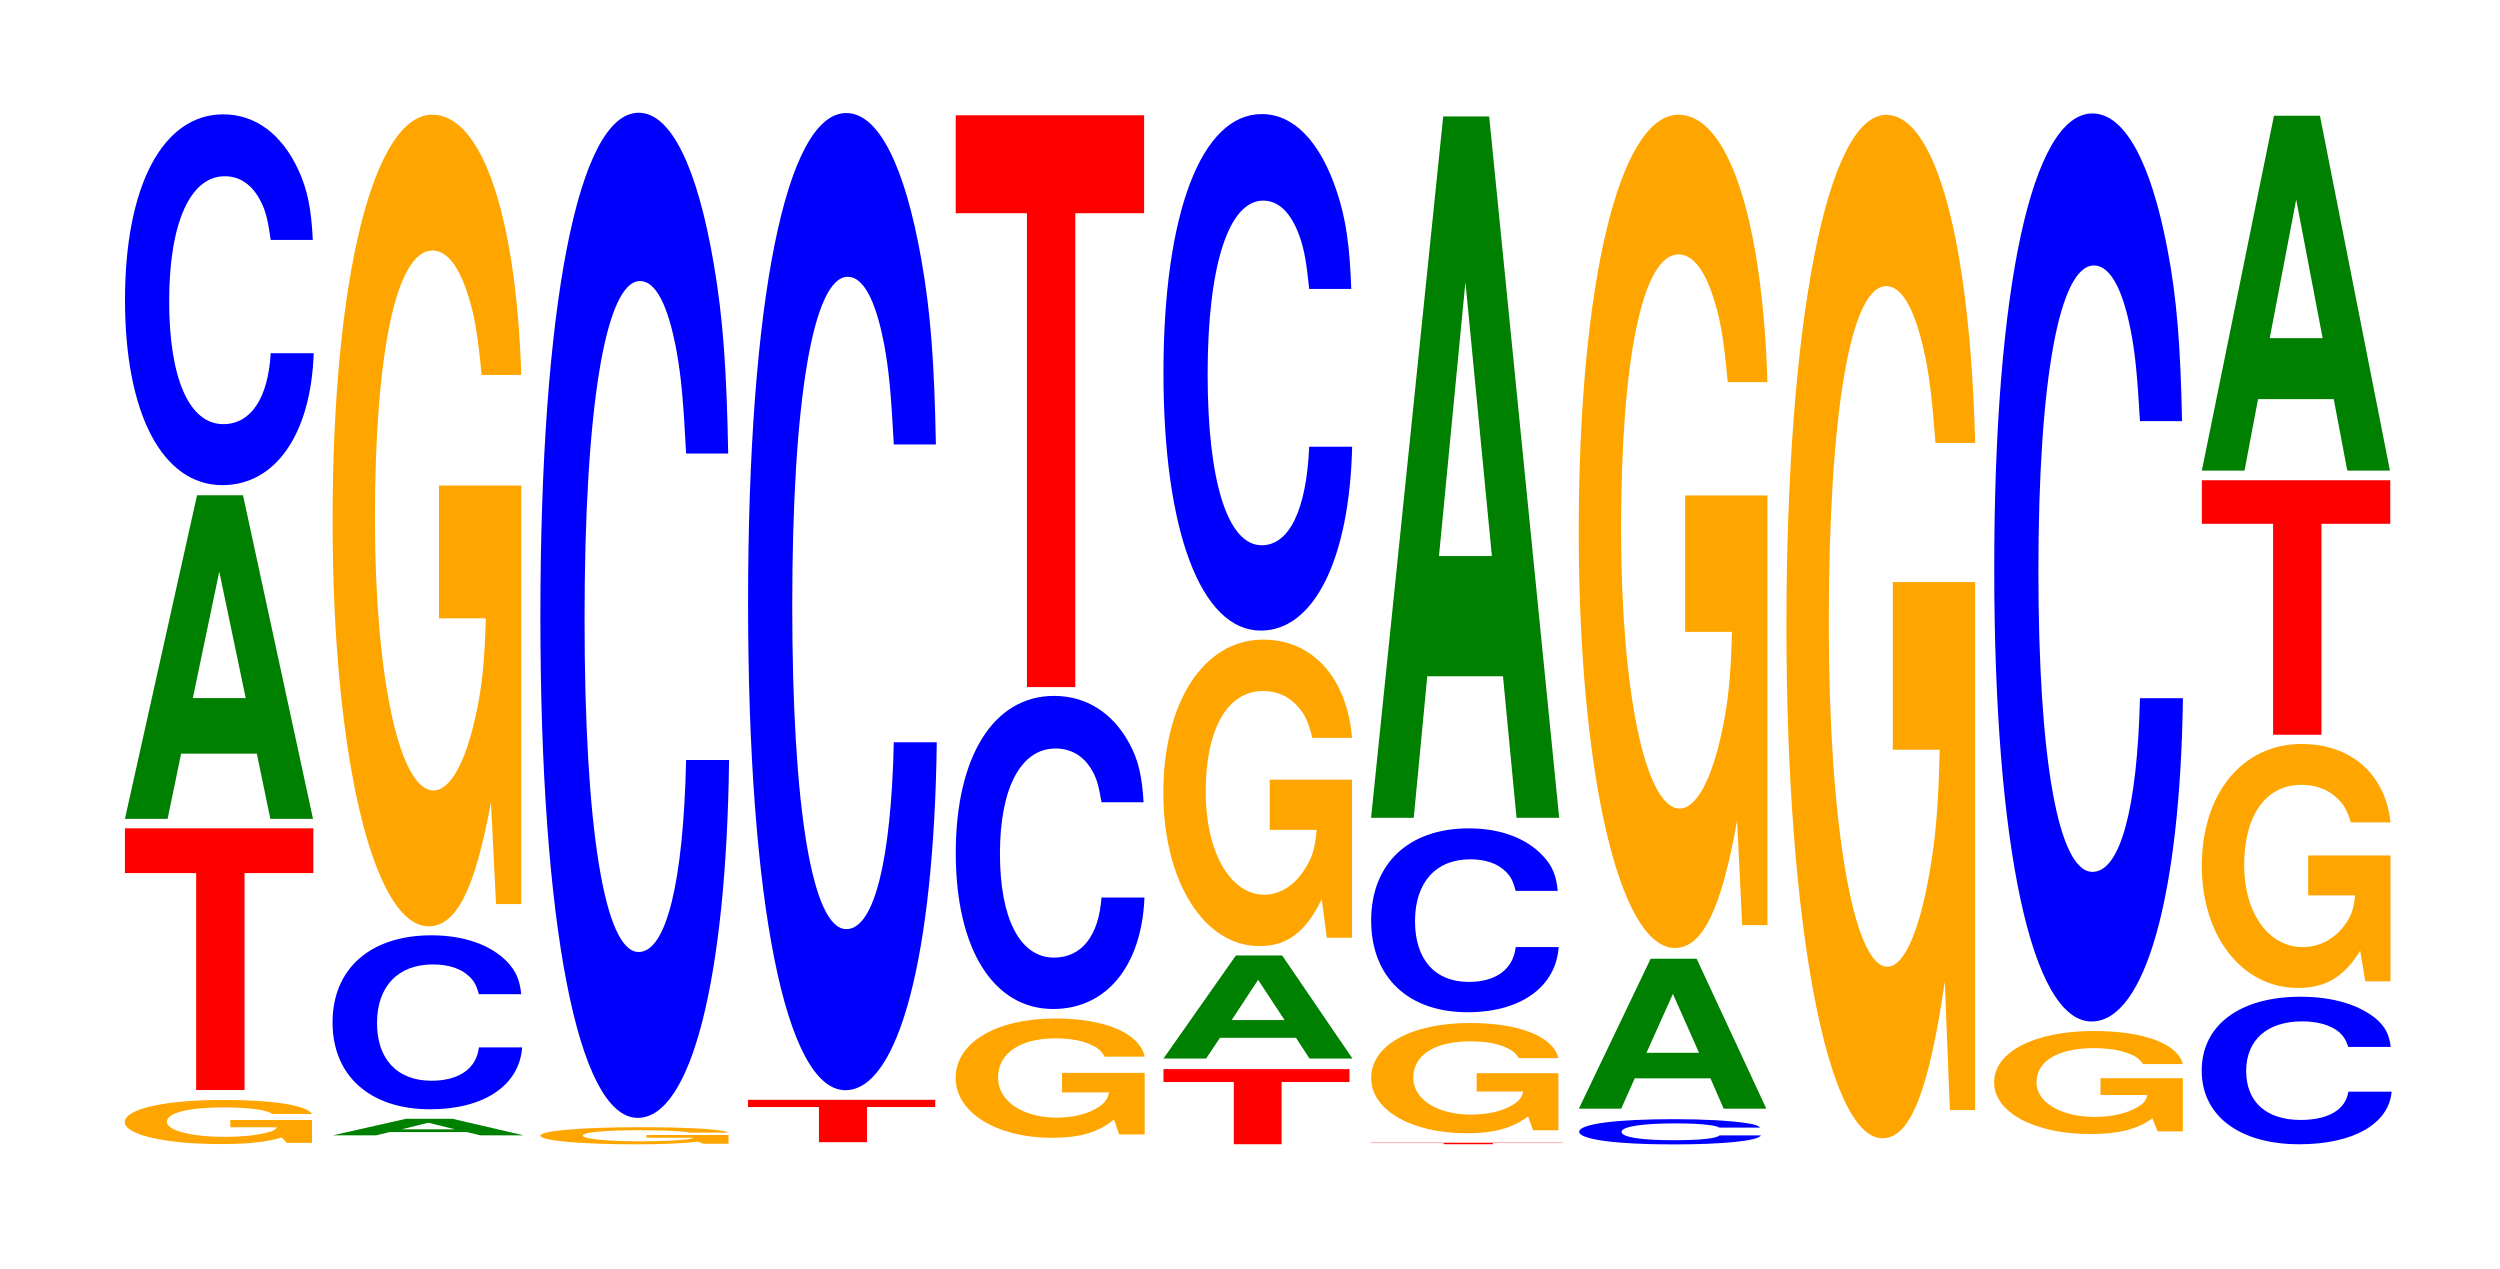
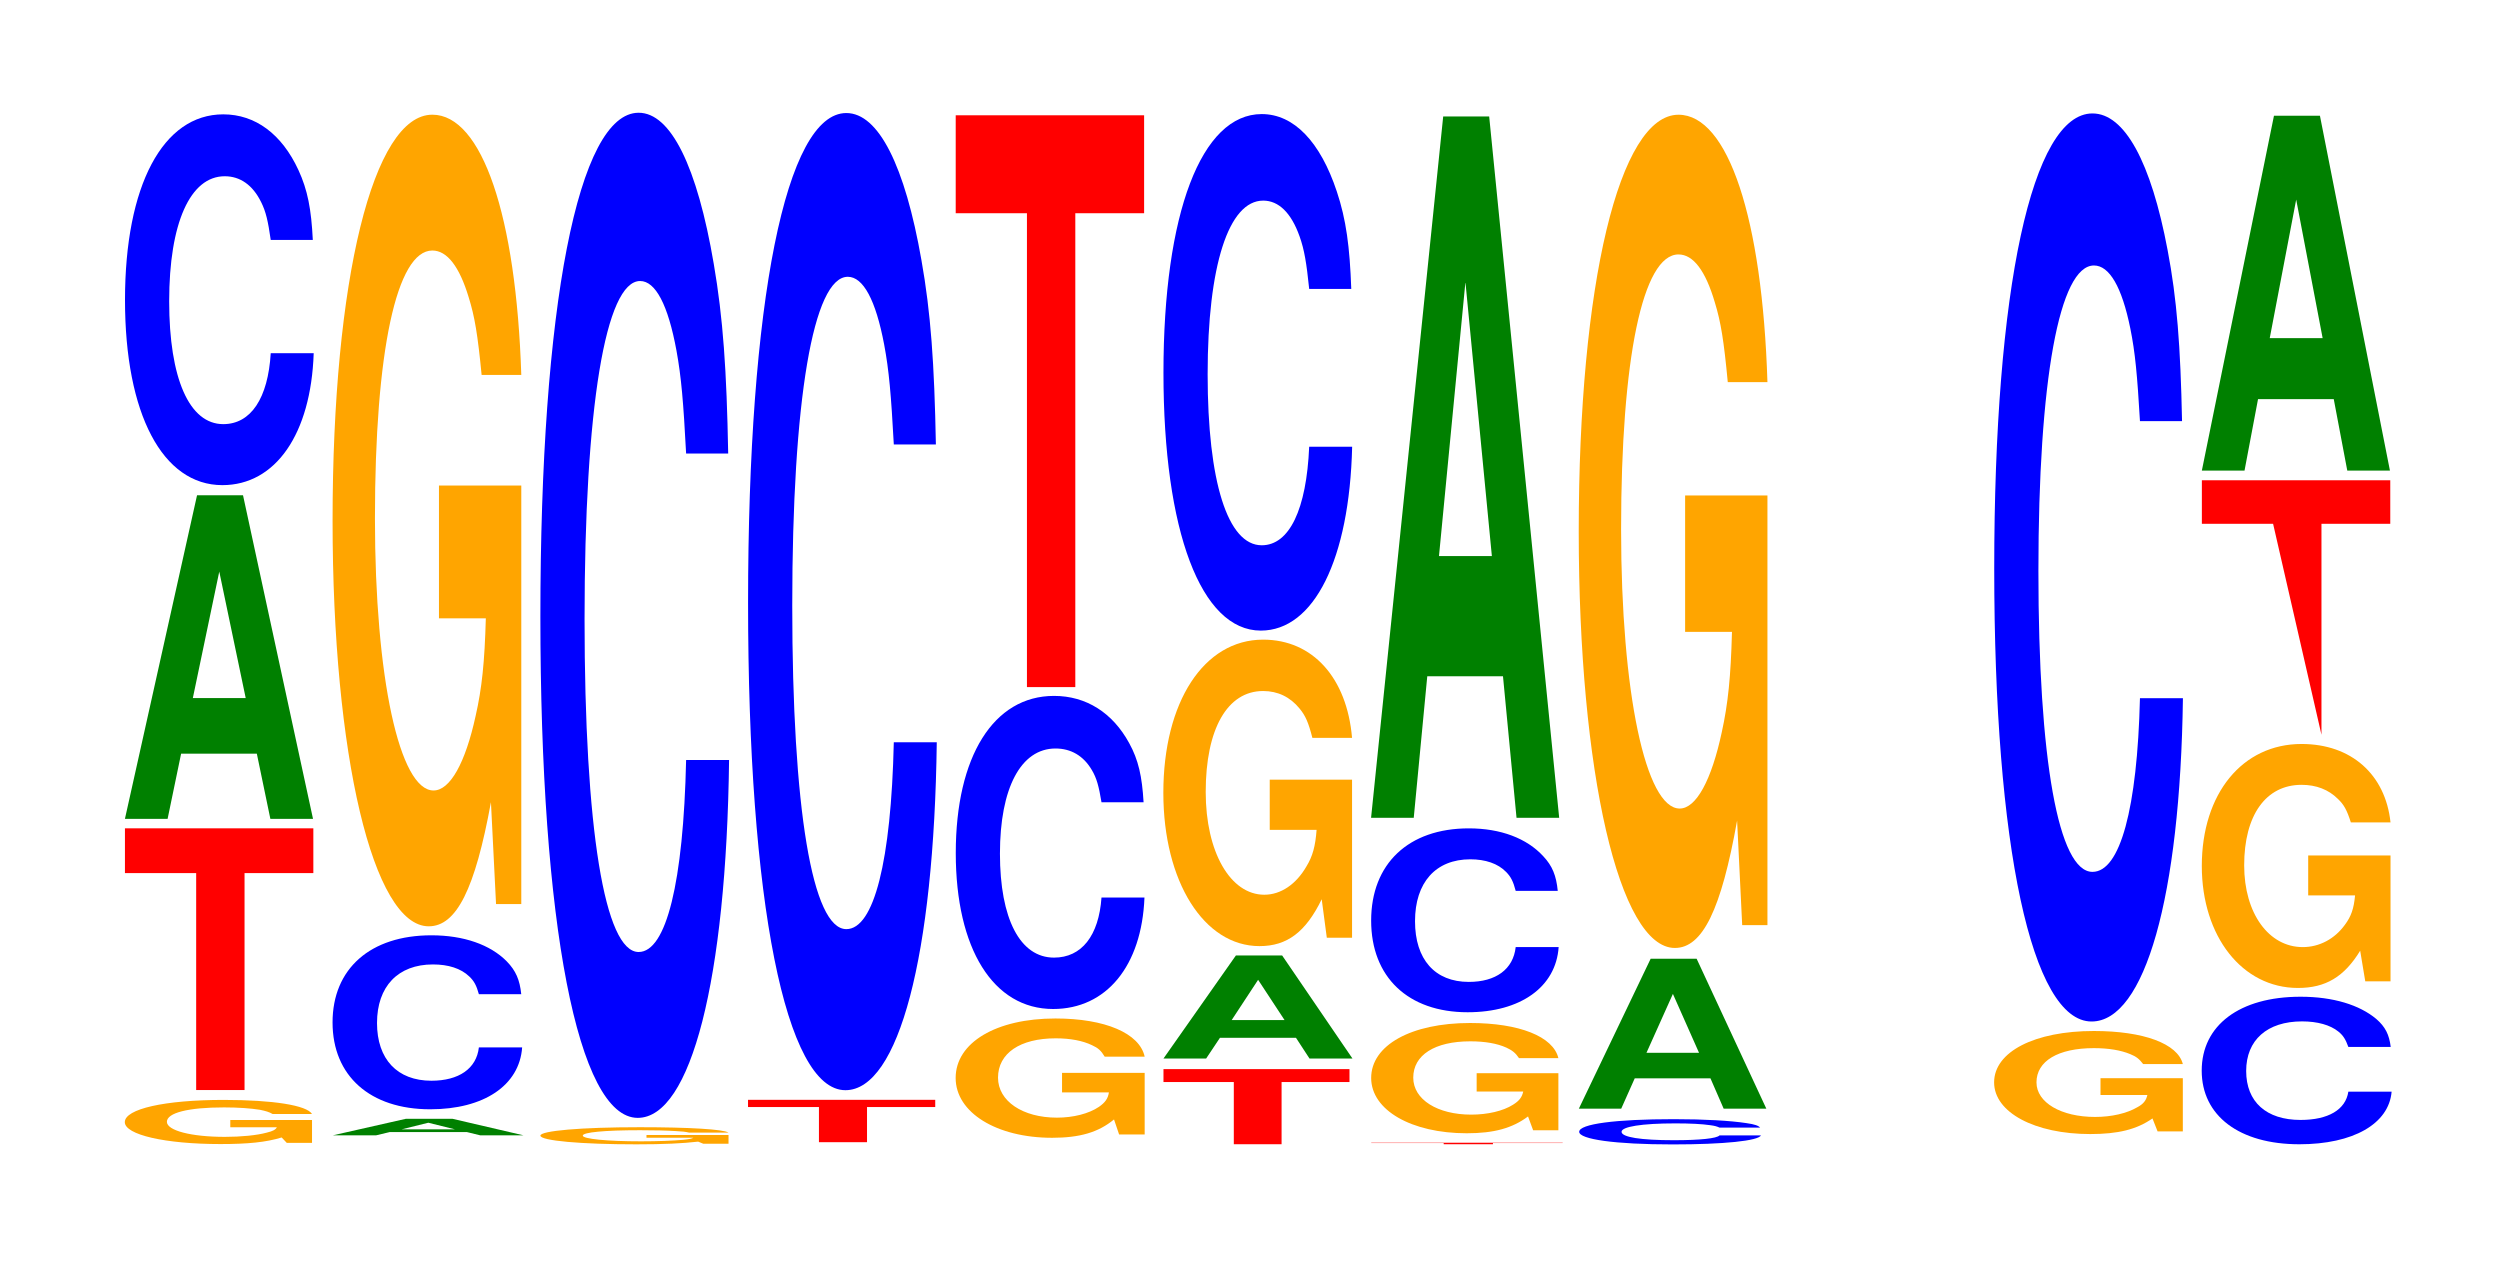
<svg xmlns="http://www.w3.org/2000/svg" xmlns:xlink="http://www.w3.org/1999/xlink" width="130pt" height="66pt" viewBox="0 0 130 66" version="1.1">
  <defs>
    <g>
      <symbol overflow="visible" id="glyph0-0">
        <path style="stroke:none;" d="M 10.344 -1.188 L 6.094 -1.188 L 6.094 -0.812 L 8.516 -0.812 C 8.453 -0.688 8.312 -0.609 7.984 -0.531 C 7.469 -0.391 6.656 -0.312 5.812 -0.312 C 4.062 -0.312 2.797 -0.641 2.797 -1.094 C 2.797 -1.562 3.906 -1.844 5.766 -1.844 C 6.516 -1.844 7.156 -1.797 7.641 -1.719 C 7.938 -1.656 8.109 -1.609 8.297 -1.5 L 10.344 -1.5 C 10.078 -1.953 8.312 -2.234 5.75 -2.234 C 2.688 -2.234 0.609 -1.766 0.609 -1.078 C 0.609 -0.422 2.703 0.062 5.578 0.062 C 7 0.062 7.953 -0.031 8.766 -0.281 L 9.031 0 L 10.344 0 Z M 10.344 -1.188 " />
      </symbol>
      <symbol overflow="visible" id="glyph1-0">
        <path style="stroke:none;" d="M 6.453 -11.281 L 10.031 -11.281 L 10.031 -13.609 L 0.234 -13.609 L 0.234 -11.281 L 3.938 -11.281 L 3.938 0 L 6.453 0 Z M 6.453 -11.281 " />
      </symbol>
      <symbol overflow="visible" id="glyph2-0">
        <path style="stroke:none;" d="M 7.234 -3.391 L 7.938 0 L 10.156 0 L 6.516 -16.828 L 4.125 -16.828 L 0.375 0 L 2.594 0 L 3.297 -3.391 Z M 6.656 -6.281 L 3.906 -6.281 L 5.281 -12.859 Z M 6.656 -6.281 " />
      </symbol>
      <symbol overflow="visible" id="glyph3-0">
        <path style="stroke:none;" d="M 10.438 -12.172 C 10.359 -13.766 10.172 -14.766 9.688 -15.812 C 8.828 -17.672 7.453 -18.703 5.781 -18.703 C 2.641 -18.703 0.672 -15 0.672 -9.047 C 0.672 -3.125 2.625 0.578 5.734 0.578 C 8.5 0.578 10.344 -2.078 10.484 -6.281 L 8.25 -6.281 C 8.109 -3.938 7.219 -2.594 5.781 -2.594 C 4.016 -2.594 2.969 -4.969 2.969 -8.984 C 2.969 -13.047 4.062 -15.484 5.859 -15.484 C 6.656 -15.484 7.312 -15.031 7.75 -14.141 C 8 -13.641 8.109 -13.156 8.25 -12.172 Z M 10.438 -12.172 " />
      </symbol>
      <symbol overflow="visible" id="glyph4-0">
        <path style="stroke:none;" d="M 7.344 -0.172 L 8.047 0 L 10.297 0 L 6.609 -0.859 L 4.172 -0.859 L 0.375 0 L 2.625 0 L 3.344 -0.172 Z M 6.734 -0.312 L 3.953 -0.312 L 5.344 -0.656 Z M 6.734 -0.312 " />
      </symbol>
      <symbol overflow="visible" id="glyph5-0">
        <path style="stroke:none;" d="M 10.484 -5.719 C 10.406 -6.469 10.203 -6.938 9.734 -7.422 C 8.875 -8.297 7.484 -8.781 5.812 -8.781 C 2.641 -8.781 0.672 -7.047 0.672 -4.25 C 0.672 -1.469 2.625 0.266 5.75 0.266 C 8.531 0.266 10.391 -0.969 10.531 -2.953 L 8.281 -2.953 C 8.156 -1.844 7.234 -1.219 5.812 -1.219 C 4.031 -1.219 2.984 -2.344 2.984 -4.219 C 2.984 -6.125 4.078 -7.266 5.891 -7.266 C 6.688 -7.266 7.344 -7.062 7.781 -6.641 C 8.031 -6.406 8.156 -6.172 8.281 -5.719 Z M 10.484 -5.719 " />
      </symbol>
      <symbol overflow="visible" id="glyph6-0">
        <path style="stroke:none;" d="M 10.422 -21.656 L 6.141 -21.656 L 6.141 -14.75 L 8.578 -14.75 C 8.516 -12.484 8.375 -11.109 8.047 -9.672 C 7.516 -7.234 6.719 -5.797 5.859 -5.797 C 4.094 -5.797 2.812 -11.656 2.812 -19.938 C 2.812 -28.625 3.938 -33.875 5.797 -33.875 C 6.562 -33.875 7.203 -33.047 7.688 -31.438 C 8 -30.438 8.156 -29.5 8.359 -27.406 L 10.422 -27.406 C 10.156 -35.688 8.375 -40.938 5.797 -40.938 C 2.719 -40.938 0.609 -32.375 0.609 -19.828 C 0.609 -7.625 2.719 1.266 5.609 1.266 C 7.047 1.266 8.016 -0.656 8.844 -5.188 L 9.109 0.109 L 10.422 0.109 Z M 10.422 -21.656 " />
      </symbol>
      <symbol overflow="visible" id="glyph7-0">
        <path style="stroke:none;" d="M 10.391 -0.453 L 6.125 -0.453 L 6.125 -0.312 L 8.562 -0.312 C 8.5 -0.266 8.344 -0.234 8.031 -0.203 C 7.5 -0.156 6.703 -0.125 5.844 -0.125 C 4.078 -0.125 2.812 -0.25 2.812 -0.422 C 2.812 -0.594 3.938 -0.703 5.797 -0.703 C 6.547 -0.703 7.203 -0.688 7.672 -0.656 C 7.984 -0.641 8.141 -0.625 8.344 -0.578 L 10.391 -0.578 C 10.141 -0.75 8.344 -0.859 5.781 -0.859 C 2.703 -0.859 0.609 -0.672 0.609 -0.422 C 0.609 -0.156 2.719 0.031 5.594 0.031 C 7.031 0.031 8 -0.016 8.812 -0.109 L 9.078 0 L 10.391 0 Z M 10.391 -0.453 " />
      </symbol>
      <symbol overflow="visible" id="glyph8-0">
        <path style="stroke:none;" d="M 10.438 -32.969 C 10.359 -37.281 10.172 -40.016 9.688 -42.828 C 8.828 -47.891 7.453 -50.688 5.781 -50.688 C 2.641 -50.688 0.672 -40.641 0.672 -24.484 C 0.672 -8.484 2.625 1.578 5.734 1.578 C 8.5 1.578 10.344 -5.609 10.484 -17.031 L 8.25 -17.031 C 8.109 -10.672 7.219 -7.047 5.781 -7.047 C 4.016 -7.047 2.969 -13.469 2.969 -24.359 C 2.969 -35.359 4.062 -41.938 5.859 -41.938 C 6.656 -41.938 7.312 -40.703 7.75 -38.312 C 8 -36.938 8.109 -35.641 8.25 -32.969 Z M 10.438 -32.969 " />
      </symbol>
      <symbol overflow="visible" id="glyph9-0">
        <path style="stroke:none;" d="M 6.422 -1.828 L 9.969 -1.828 L 9.969 -2.203 L 0.234 -2.203 L 0.234 -1.828 L 3.922 -1.828 L 3.922 0 L 6.422 0 Z M 6.422 -1.828 " />
      </symbol>
      <symbol overflow="visible" id="glyph10-0">
        <path style="stroke:none;" d="M 10.438 -32.047 C 10.359 -36.25 10.172 -38.906 9.688 -41.625 C 8.828 -46.547 7.453 -49.281 5.781 -49.281 C 2.641 -49.281 0.672 -39.5 0.672 -23.812 C 0.672 -8.25 2.625 1.531 5.734 1.531 C 8.5 1.531 10.344 -5.453 10.484 -16.562 L 8.25 -16.562 C 8.109 -10.375 7.219 -6.844 5.781 -6.844 C 4.016 -6.844 2.969 -13.094 2.969 -23.672 C 2.969 -34.375 4.062 -40.766 5.859 -40.766 C 6.656 -40.766 7.312 -39.562 7.75 -37.234 C 8 -35.906 8.109 -34.641 8.25 -32.047 Z M 10.438 -32.047 " />
      </symbol>
      <symbol overflow="visible" id="glyph11-0">
        <path style="stroke:none;" d="M 10.438 -3.188 L 6.141 -3.188 L 6.141 -2.172 L 8.578 -2.172 C 8.531 -1.844 8.375 -1.641 8.062 -1.422 C 7.531 -1.062 6.719 -0.859 5.875 -0.859 C 4.094 -0.859 2.812 -1.719 2.812 -2.938 C 2.812 -4.203 3.953 -4.984 5.812 -4.984 C 6.578 -4.984 7.219 -4.859 7.703 -4.625 C 8.016 -4.484 8.172 -4.344 8.359 -4.031 L 10.438 -4.031 C 10.172 -5.25 8.375 -6.016 5.797 -6.016 C 2.719 -6.016 0.609 -4.766 0.609 -2.922 C 0.609 -1.125 2.734 0.188 5.625 0.188 C 7.062 0.188 8.031 -0.094 8.844 -0.766 L 9.109 0.016 L 10.438 0.016 Z M 10.438 -3.188 " />
      </symbol>
      <symbol overflow="visible" id="glyph12-0">
        <path style="stroke:none;" d="M 10.438 -10.266 C 10.359 -11.609 10.172 -12.469 9.688 -13.344 C 8.828 -14.922 7.453 -15.797 5.781 -15.797 C 2.641 -15.797 0.672 -12.656 0.672 -7.625 C 0.672 -2.641 2.625 0.484 5.734 0.484 C 8.5 0.484 10.344 -1.75 10.484 -5.312 L 8.25 -5.312 C 8.109 -3.328 7.219 -2.188 5.781 -2.188 C 4.016 -2.188 2.969 -4.203 2.969 -7.594 C 2.969 -11.016 4.062 -13.062 5.859 -13.062 C 6.656 -13.062 7.312 -12.688 7.75 -11.938 C 8 -11.516 8.109 -11.109 8.25 -10.266 Z M 10.438 -10.266 " />
      </symbol>
      <symbol overflow="visible" id="glyph13-0">
        <path style="stroke:none;" d="M 6.453 -24.641 L 10.031 -24.641 L 10.031 -29.734 L 0.234 -29.734 L 0.234 -24.641 L 3.938 -24.641 L 3.938 0 L 6.453 0 Z M 6.453 -24.641 " />
      </symbol>
      <symbol overflow="visible" id="glyph14-0">
        <path style="stroke:none;" d="M 6.375 -3.234 L 9.906 -3.234 L 9.906 -3.906 L 0.234 -3.906 L 0.234 -3.234 L 3.891 -3.234 L 3.891 0 L 6.375 0 Z M 6.375 -3.234 " />
      </symbol>
      <symbol overflow="visible" id="glyph15-0">
        <path style="stroke:none;" d="M 7.266 -1.078 L 7.969 0 L 10.203 0 L 6.547 -5.359 L 4.141 -5.359 L 0.375 0 L 2.594 0 L 3.312 -1.078 Z M 6.672 -2 L 3.922 -2 L 5.297 -4.094 Z M 6.672 -2 " />
      </symbol>
      <symbol overflow="visible" id="glyph16-0">
        <path style="stroke:none;" d="M 10.422 -8.172 L 6.141 -8.172 L 6.141 -5.562 L 8.578 -5.562 C 8.516 -4.719 8.375 -4.188 8.047 -3.656 C 7.516 -2.734 6.719 -2.188 5.859 -2.188 C 4.094 -2.188 2.812 -4.406 2.812 -7.531 C 2.812 -10.812 3.938 -12.781 5.797 -12.781 C 6.562 -12.781 7.203 -12.469 7.688 -11.875 C 8 -11.5 8.156 -11.141 8.359 -10.344 L 10.422 -10.344 C 10.156 -13.469 8.375 -15.453 5.797 -15.453 C 2.719 -15.453 0.609 -12.219 0.609 -7.484 C 0.609 -2.875 2.719 0.484 5.609 0.484 C 7.047 0.484 8.016 -0.25 8.844 -1.953 L 9.109 0.047 L 10.422 0.047 Z M 10.422 -8.172 " />
      </symbol>
      <symbol overflow="visible" id="glyph17-0">
        <path style="stroke:none;" d="M 10.438 -16.953 C 10.359 -19.156 10.172 -20.562 9.688 -22.016 C 8.828 -24.609 7.453 -26.047 5.781 -26.047 C 2.641 -26.047 0.672 -20.891 0.672 -12.594 C 0.672 -4.359 2.625 0.812 5.734 0.812 C 8.5 0.812 10.344 -2.891 10.484 -8.75 L 8.25 -8.75 C 8.109 -5.484 7.219 -3.625 5.781 -3.625 C 4.016 -3.625 2.969 -6.922 2.969 -12.516 C 2.969 -18.172 4.062 -21.547 5.859 -21.547 C 6.656 -21.547 7.312 -20.922 7.75 -19.688 C 8 -18.984 8.109 -18.312 8.25 -16.953 Z M 10.438 -16.953 " />
      </symbol>
      <symbol overflow="visible" id="glyph18-0">
        <path style="stroke:none;" d="M 6.562 -0.062 L 10.188 -0.062 L 10.188 -0.078 L 0.234 -0.078 L 0.234 -0.062 L 4 -0.062 L 4 0 L 6.562 0 Z M 6.562 -0.062 " />
      </symbol>
      <symbol overflow="visible" id="glyph19-0">
        <path style="stroke:none;" d="M 10.344 -2.953 L 6.094 -2.953 L 6.094 -2 L 8.516 -2 C 8.453 -1.703 8.312 -1.516 7.984 -1.312 C 7.469 -0.984 6.656 -0.797 5.812 -0.797 C 4.062 -0.797 2.797 -1.578 2.797 -2.719 C 2.797 -3.891 3.906 -4.609 5.766 -4.609 C 6.516 -4.609 7.156 -4.5 7.641 -4.281 C 7.938 -4.141 8.109 -4.016 8.297 -3.734 L 10.344 -3.734 C 10.078 -4.859 8.312 -5.562 5.75 -5.562 C 2.688 -5.562 0.609 -4.406 0.609 -2.703 C 0.609 -1.031 2.703 0.172 5.578 0.172 C 7 0.172 7.953 -0.094 8.766 -0.703 L 9.031 0.016 L 10.344 0.016 Z M 10.344 -2.953 " />
      </symbol>
      <symbol overflow="visible" id="glyph20-0">
        <path style="stroke:none;" d="M 10.375 -6.031 C 10.297 -6.828 10.094 -7.328 9.625 -7.828 C 8.766 -8.766 7.406 -9.281 5.75 -9.281 C 2.609 -9.281 0.672 -7.438 0.672 -4.484 C 0.672 -1.547 2.594 0.281 5.688 0.281 C 8.438 0.281 10.281 -1.031 10.422 -3.109 L 8.188 -3.109 C 8.062 -1.953 7.156 -1.297 5.75 -1.297 C 3.984 -1.297 2.953 -2.469 2.953 -4.453 C 2.953 -6.469 4.031 -7.672 5.828 -7.672 C 6.609 -7.672 7.266 -7.453 7.688 -7.016 C 7.938 -6.766 8.062 -6.516 8.188 -6.031 Z M 10.375 -6.031 " />
      </symbol>
      <symbol overflow="visible" id="glyph21-0">
        <path style="stroke:none;" d="M 7.234 -7.359 L 7.938 0 L 10.156 0 L 6.516 -36.469 L 4.125 -36.469 L 0.375 0 L 2.594 0 L 3.297 -7.359 Z M 6.656 -13.609 L 3.906 -13.609 L 5.281 -27.859 Z M 6.656 -13.609 " />
      </symbol>
      <symbol overflow="visible" id="glyph22-0">
        <path style="stroke:none;" d="M 10.062 -0.828 C 9.984 -0.922 9.797 -1 9.344 -1.062 C 8.516 -1.188 7.188 -1.266 5.578 -1.266 C 2.531 -1.266 0.656 -1.016 0.656 -0.609 C 0.656 -0.219 2.516 0.047 5.516 0.047 C 8.188 0.047 9.969 -0.141 10.109 -0.422 L 7.953 -0.422 C 7.812 -0.266 6.953 -0.172 5.578 -0.172 C 3.859 -0.172 2.859 -0.328 2.859 -0.609 C 2.859 -0.875 3.906 -1.047 5.656 -1.047 C 6.422 -1.047 7.047 -1.016 7.469 -0.953 C 7.703 -0.922 7.812 -0.891 7.953 -0.828 Z M 10.062 -0.828 " />
      </symbol>
      <symbol overflow="visible" id="glyph23-0">
        <path style="stroke:none;" d="M 7.219 -1.578 L 7.906 0 L 10.125 0 L 6.5 -7.797 L 4.109 -7.797 L 0.375 0 L 2.578 0 L 3.281 -1.578 Z M 6.625 -2.906 L 3.891 -2.906 L 5.266 -5.969 Z M 6.625 -2.906 " />
      </symbol>
      <symbol overflow="visible" id="glyph24-0">
        <path style="stroke:none;" d="M 10.422 -22.234 L 6.141 -22.234 L 6.141 -15.141 L 8.578 -15.141 C 8.516 -12.812 8.375 -11.406 8.047 -9.922 C 7.516 -7.438 6.719 -5.953 5.859 -5.953 C 4.094 -5.953 2.812 -11.969 2.812 -20.469 C 2.812 -29.375 3.938 -34.766 5.797 -34.766 C 6.562 -34.766 7.203 -33.922 7.688 -32.266 C 8 -31.25 8.156 -30.281 8.359 -28.125 L 10.422 -28.125 C 10.156 -36.641 8.375 -42.031 5.797 -42.031 C 2.719 -42.031 0.609 -33.234 0.609 -20.359 C 0.609 -7.828 2.719 1.297 5.609 1.297 C 7.047 1.297 8.016 -0.688 8.844 -5.328 L 9.109 0.109 L 10.422 0.109 Z M 10.422 -22.234 " />
      </symbol>
      <symbol overflow="visible" id="glyph25-0">
-         <path style="stroke:none;" d="M 10.422 -27.312 L 6.141 -27.312 L 6.141 -18.594 L 8.578 -18.594 C 8.516 -15.75 8.375 -14 8.047 -12.188 C 7.516 -9.125 6.719 -7.312 5.859 -7.312 C 4.094 -7.312 2.812 -14.703 2.812 -25.141 C 2.812 -36.078 3.938 -42.703 5.797 -42.703 C 6.562 -42.703 7.203 -41.656 7.688 -39.641 C 8 -38.375 8.156 -37.203 8.359 -34.547 L 10.422 -34.547 C 10.156 -45 8.375 -51.609 5.797 -51.609 C 2.719 -51.609 0.609 -40.812 0.609 -25 C 0.609 -9.609 2.719 1.609 5.609 1.609 C 7.047 1.609 8.016 -0.828 8.844 -6.547 L 9.109 0.141 L 10.422 0.141 Z M 10.422 -27.312 " />
-       </symbol>
+         </symbol>
      <symbol overflow="visible" id="glyph26-0">
        <path style="stroke:none;" d="M 10.422 -2.75 L 6.141 -2.75 L 6.141 -1.875 L 8.578 -1.875 C 8.516 -1.594 8.375 -1.406 8.047 -1.234 C 7.516 -0.922 6.719 -0.734 5.859 -0.734 C 4.094 -0.734 2.812 -1.484 2.812 -2.531 C 2.812 -3.641 3.938 -4.312 5.797 -4.312 C 6.562 -4.312 7.203 -4.203 7.688 -4 C 8 -3.875 8.156 -3.75 8.359 -3.484 L 10.422 -3.484 C 10.156 -4.547 8.375 -5.203 5.797 -5.203 C 2.719 -5.203 0.609 -4.125 0.609 -2.531 C 0.609 -0.969 2.719 0.156 5.609 0.156 C 7.047 0.156 8.016 -0.078 8.844 -0.656 L 9.109 0.016 L 10.422 0.016 Z M 10.422 -2.75 " />
      </symbol>
      <symbol overflow="visible" id="glyph27-0">
        <path style="stroke:none;" d="M 10.438 -29.797 C 10.359 -33.688 10.172 -36.156 9.688 -38.688 C 8.828 -43.266 7.453 -45.797 5.781 -45.797 C 2.641 -45.797 0.672 -36.719 0.672 -22.125 C 0.672 -7.672 2.625 1.422 5.734 1.422 C 8.5 1.422 10.344 -5.062 10.484 -15.391 L 8.25 -15.391 C 8.109 -9.641 7.219 -6.359 5.781 -6.359 C 4.016 -6.359 2.969 -12.172 2.969 -22 C 2.969 -31.953 4.062 -37.891 5.859 -37.891 C 6.656 -37.891 7.312 -36.781 7.75 -34.609 C 8 -33.375 8.109 -32.203 8.25 -29.797 Z M 10.438 -29.797 " />
      </symbol>
      <symbol overflow="visible" id="glyph28-0">
        <path style="stroke:none;" d="M 10.5 -4.828 C 10.422 -5.469 10.219 -5.875 9.75 -6.281 C 8.875 -7.016 7.5 -7.438 5.812 -7.438 C 2.641 -7.438 0.672 -5.953 0.672 -3.594 C 0.672 -1.25 2.625 0.234 5.75 0.234 C 8.547 0.234 10.406 -0.828 10.547 -2.5 L 8.297 -2.5 C 8.156 -1.562 7.25 -1.031 5.812 -1.031 C 4.031 -1.031 2.984 -1.969 2.984 -3.578 C 2.984 -5.188 4.078 -6.156 5.891 -6.156 C 6.688 -6.156 7.359 -5.969 7.781 -5.625 C 8.031 -5.422 8.156 -5.219 8.297 -4.828 Z M 10.5 -4.828 " />
      </symbol>
      <symbol overflow="visible" id="glyph29-0">
        <path style="stroke:none;" d="M 10.422 -6.516 L 6.141 -6.516 L 6.141 -4.438 L 8.578 -4.438 C 8.516 -3.75 8.375 -3.344 8.047 -2.906 C 7.516 -2.172 6.719 -1.75 5.859 -1.75 C 4.094 -1.75 2.812 -3.5 2.812 -6 C 2.812 -8.609 3.938 -10.188 5.797 -10.188 C 6.562 -10.188 7.203 -9.938 7.688 -9.453 C 8 -9.156 8.156 -8.875 8.359 -8.234 L 10.422 -8.234 C 10.156 -10.734 8.375 -12.312 5.797 -12.312 C 2.719 -12.312 0.609 -9.734 0.609 -5.969 C 0.609 -2.297 2.719 0.375 5.609 0.375 C 7.047 0.375 8.016 -0.203 8.844 -1.562 L 9.109 0.031 L 10.422 0.031 Z M 10.422 -6.516 " />
      </symbol>
      <symbol overflow="visible" id="glyph30-0">
-         <path style="stroke:none;" d="M 6.453 -10.969 L 10.031 -10.969 L 10.031 -13.234 L 0.234 -13.234 L 0.234 -10.969 L 3.938 -10.969 L 3.938 0 L 6.453 0 Z M 6.453 -10.969 " />
+         <path style="stroke:none;" d="M 6.453 -10.969 L 10.031 -10.969 L 10.031 -13.234 L 0.234 -13.234 L 0.234 -10.969 L 3.938 -10.969 L 6.453 0 Z M 6.453 -10.969 " />
      </symbol>
      <symbol overflow="visible" id="glyph31-0">
        <path style="stroke:none;" d="M 7.234 -3.719 L 7.938 0 L 10.156 0 L 6.516 -18.453 L 4.125 -18.453 L 0.375 0 L 2.594 0 L 3.297 -3.719 Z M 6.656 -6.891 L 3.906 -6.891 L 5.281 -14.094 Z M 6.656 -6.891 " />
      </symbol>
    </g>
  </defs>
  <g id="surface1">
    <g style="fill:rgb(100%,64.647%,0%);fill-opacity:1;">
      <use xlink:href="#glyph0-0" x="5.881" y="59.429" />
    </g>
    <g style="fill:rgb(100%,0%,0%);fill-opacity:1;">
      <use xlink:href="#glyph1-0" x="6.263" y="56.682" />
    </g>
    <g style="fill:rgb(0%,50.194%,0%);fill-opacity:1;">
      <use xlink:href="#glyph2-0" x="6.121" y="42.582" />
    </g>
    <g style="fill:rgb(0%,0%,100%);fill-opacity:1;">
      <use xlink:href="#glyph3-0" x="5.828" y="24.649" />
    </g>
    <g style="fill:rgb(0%,50.194%,0%);fill-opacity:1;">
      <use xlink:href="#glyph4-0" x="16.928" y="59.038" />
    </g>
    <g style="fill:rgb(0%,0%,100%);fill-opacity:1;">
      <use xlink:href="#glyph5-0" x="16.621" y="57.417" />
    </g>
    <g style="fill:rgb(100%,64.647%,0%);fill-opacity:1;">
      <use xlink:href="#glyph6-0" x="16.685" y="46.902" />
    </g>
    <g style="fill:rgb(100%,64.647%,0%);fill-opacity:1;">
      <use xlink:href="#glyph7-0" x="27.492" y="59.474" />
    </g>
    <g style="fill:rgb(0%,0%,100%);fill-opacity:1;">
      <use xlink:href="#glyph8-0" x="27.428" y="56.551" />
    </g>
    <g style="fill:rgb(100%,0%,0%);fill-opacity:1;">
      <use xlink:href="#glyph9-0" x="38.663" y="59.394" />
    </g>
    <g style="fill:rgb(0%,0%,100%);fill-opacity:1;">
      <use xlink:href="#glyph10-0" x="38.228" y="55.159" />
    </g>
    <g style="fill:rgb(100%,64.647%,0%);fill-opacity:1;">
      <use xlink:href="#glyph11-0" x="49.085" y="58.977" />
    </g>
    <g style="fill:rgb(0%,0%,100%);fill-opacity:1;">
      <use xlink:href="#glyph12-0" x="49.028" y="51.984" />
    </g>
    <g style="fill:rgb(100%,0%,0%);fill-opacity:1;">
      <use xlink:href="#glyph13-0" x="49.463" y="35.729" />
    </g>
    <g style="fill:rgb(100%,0%,0%);fill-opacity:1;">
      <use xlink:href="#glyph14-0" x="60.267" y="59.5" />
    </g>
    <g style="fill:rgb(0%,50.194%,0%);fill-opacity:1;">
      <use xlink:href="#glyph15-0" x="60.125" y="55.044" />
    </g>
    <g style="fill:rgb(100%,64.647%,0%);fill-opacity:1;">
      <use xlink:href="#glyph16-0" x="59.885" y="48.714" />
    </g>
    <g style="fill:rgb(0%,0%,100%);fill-opacity:1;">
      <use xlink:href="#glyph17-0" x="59.828" y="31.979" />
    </g>
    <g style="fill:rgb(100%,0%,0%);fill-opacity:1;">
      <use xlink:href="#glyph18-0" x="71.071" y="59.5" />
    </g>
    <g style="fill:rgb(100%,64.647%,0%);fill-opacity:1;">
      <use xlink:href="#glyph19-0" x="70.692" y="58.758" />
    </g>
    <g style="fill:rgb(0%,0%,100%);fill-opacity:1;">
      <use xlink:href="#glyph20-0" x="70.628" y="52.356" />
    </g>
    <g style="fill:rgb(0%,50.194%,0%);fill-opacity:1;">
      <use xlink:href="#glyph21-0" x="70.921" y="42.524" />
    </g>
    <g style="fill:rgb(0%,0%,100%);fill-opacity:1;">
      <use xlink:href="#glyph22-0" x="81.462" y="59.463" />
    </g>
    <g style="fill:rgb(0%,50.194%,0%);fill-opacity:1;">
      <use xlink:href="#glyph23-0" x="81.725" y="57.652" />
    </g>
    <g style="fill:rgb(100%,64.647%,0%);fill-opacity:1;">
      <use xlink:href="#glyph24-0" x="81.485" y="47.997" />
    </g>
    <g style="fill:rgb(100%,64.647%,0%);fill-opacity:1;">
      <use xlink:href="#glyph25-0" x="92.285" y="57.581" />
    </g>
    <g style="fill:rgb(100%,64.647%,0%);fill-opacity:1;">
      <use xlink:href="#glyph26-0" x="103.085" y="58.815" />
    </g>
    <g style="fill:rgb(0%,0%,100%);fill-opacity:1;">
      <use xlink:href="#glyph27-0" x="103.028" y="51.696" />
    </g>
    <g style="fill:rgb(0%,0%,100%);fill-opacity:1;">
      <use xlink:href="#glyph28-0" x="113.817" y="59.268" />
    </g>
    <g style="fill:rgb(100%,64.647%,0%);fill-opacity:1;">
      <use xlink:href="#glyph29-0" x="113.885" y="50.999" />
    </g>
    <g style="fill:rgb(100%,0%,0%);fill-opacity:1;">
      <use xlink:href="#glyph30-0" x="114.263" y="38.207" />
    </g>
    <g style="fill:rgb(0%,50.194%,0%);fill-opacity:1;">
      <use xlink:href="#glyph31-0" x="114.121" y="24.473" />
    </g>
  </g>
</svg>